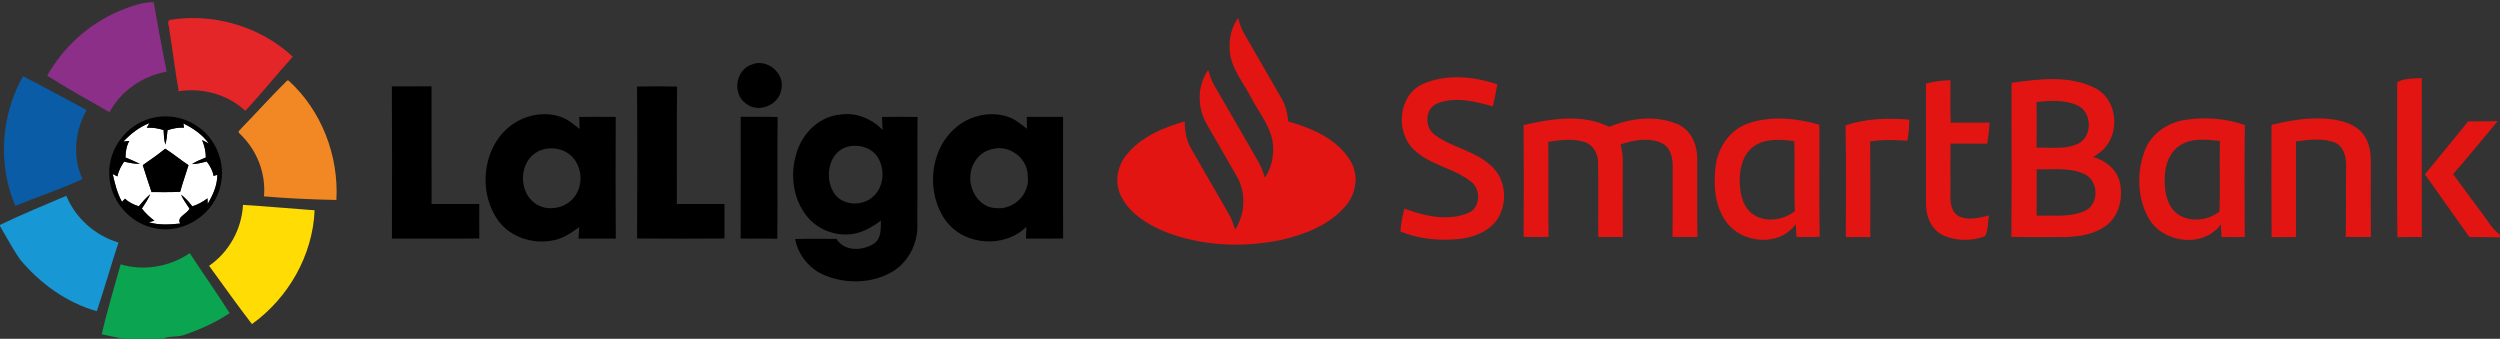
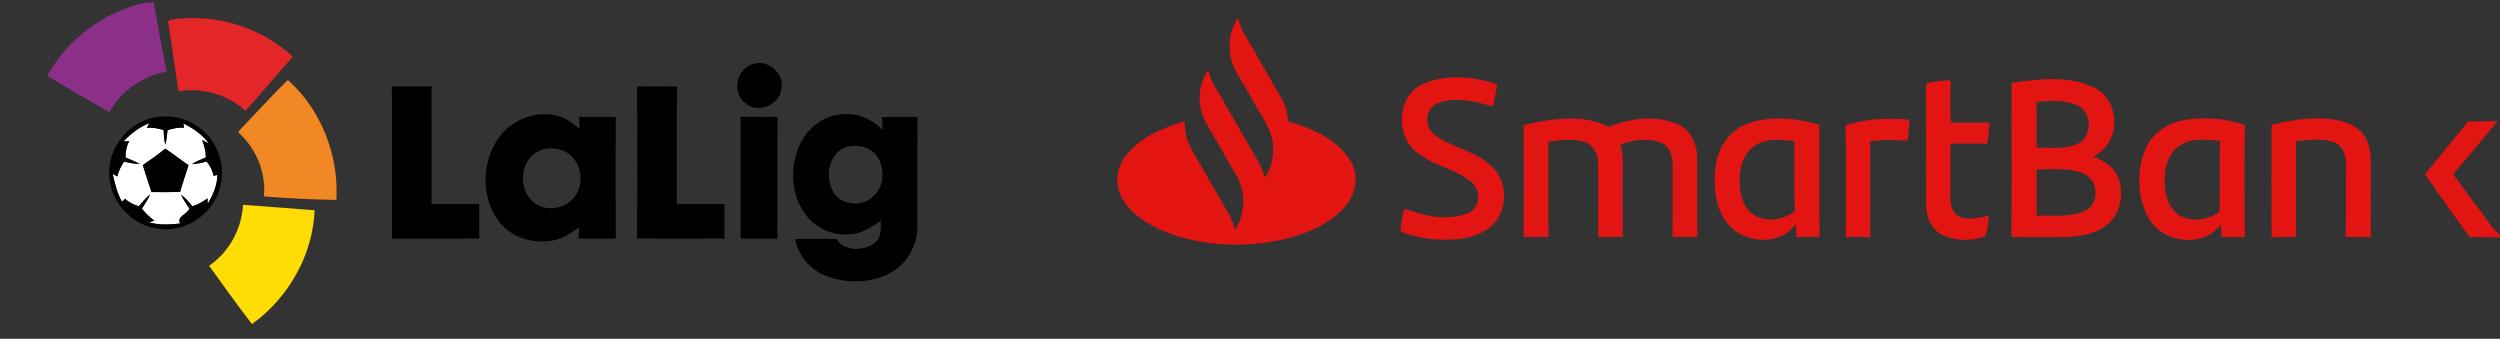
<svg xmlns="http://www.w3.org/2000/svg" width="1092pt" height="148pt" version="1.1" viewBox="0 0 1092 148">
  <rect x="0" y="0" width="1092" height="148" fill="#333333" stroke="none" />
  <path d="m80.08 53.91c4.29 2.09 8.35 4.85 11.16 8.78-0.75-0.38-2.23-1.13-2.97-1.51 1.02 2.41 1.65 4.97 1.64 7.6-2.06 0.85-4.16 1.68-6.05 2.9 2.2-0.08 4.35-0.59 6.47-1.13 1.38 1.88 2.59 3.92 2.94 6.26 0.42-0.11 1.25-0.32 1.67-0.43-0.01 4.58-1.92 8.84-4.24 12.7-0.01-0.61-0.04-1.83-0.06-2.44-2.03 1.49-4.23 2.75-6.65 3.48-1.43-1.89-3.02-3.68-4.94-5.09 1.04 2.14 2.37 4.11 3.71 6.07-0.97 2.46-5.74 3.51-4.05 6.53-4.61 0.5-9.29 0.79-13.79-0.56 0.63-0.17 1.89-0.5 2.52-0.67-2.04-1.54-3.93-3.26-5.47-5.31 1.37-1.99 2.64-4.05 3.67-6.23-1.9 1.53-3.48 3.4-5.03 5.26-2.18-0.75-4.34-1.67-5.99-3.33-0.34 0.35-1.01 1.03-1.34 1.38-2.1-3.79-3.12-7.98-4.05-12.17 0.52 0.26 1.55 0.78 2.07 1.05 0.41-2.38 1.6-4.47 2.9-6.46 2.28 0.52 4.57 1.01 6.92 1-2.06-1.05-4.2-1.91-6.32-2.79 0.05-2.51 0.41-5.04 1.67-7.24-0.66 0.07-1.97 0.21-2.62 0.28 3.26-3.44 7.02-6.4 11.48-8.12l-1.22 2.09c2.5-0.16 4.97 0.22 7.35 0.99 0.15 2.12 0.12 4.3 0.79 6.35 0.5-2.06 0.76-4.17 0.92-6.28 2.32-0.8 4.74-1.22 7.19-1.12l-0.28-1.84m-7.9 11.04c-3.16 2.54-6.47 4.89-9.81 7.18 1.22 3.94 2.51 7.86 3.83 11.77 4.16-0.03 8.33 0.11 12.49-0.13 1.08-3.91 2.44-7.74 3.65-11.61-3.45-2.32-6.68-4.94-10.16-7.21z" fill="#fff" />
  <path d="m51.85 4.92c4.88-1.97 9.93-4.02 15.28-3.97 1.76 10.14 3.64 20.25 5.66 30.34-10.43 1.88-19.89 8.33-24.97 17.7-9.13-5.19-18.32-10.34-27.21-15.93 7.03-12.43 18.09-22.54 31.24-28.14z" fill="#8c2f88" />
  <path d="m74.41 8.66c19.01-3.06 39.38 2.96 53.49 16.12-7.06 7.74-13.58 15.96-20.73 23.61-7.76-7.16-18.74-10.16-29.12-8.54-1.58-8.91-2.62-17.91-4.09-26.85 0.13-1.28-1.43-3.91 0.45-4.34z" fill="#e42628" />
  <g fill="#e21512">
    <path d="m537.13 22.06c-0.34-4.95 0.64-10.24 3.75-14.22 0.5 2.35 1.27 4.65 2.51 6.72 5.44 9.47 10.94 18.91 16.36 28.39 1.85 3.06 2.58 6.6 3 10.11 10.31 2.95 21.33 7.59 27.1 17.19 3.84 6.12 2.58 14.3-2.03 19.65-7.01 8.33-17.68 12.45-28.02 14.86-17.09 3.6-35.41 2.77-51.68-3.85-7.25-3.15-14.56-7.67-18.28-14.92-3.09-5.72-2.03-13.06 1.99-18.06 6.27-8.06 16.12-12.17 25.66-14.91 0.04 4.03 0.65 8.16 2.7 11.71 5.44 9.55 10.97 19.06 16.47 28.58 1.28 2.17 2.06 4.57 2.87 6.94 4.35-6.72 4.81-15.75 0.95-22.8-4.45-7.85-9.01-15.63-13.5-23.45-4.08-7.11-4.06-16.71 0.77-23.45 0.67 2.37 1.45 4.73 2.72 6.85 6.39 10.99 12.68 22.02 19.06 33.01 1.33 2.24 2.22 4.69 2.9 7.19 2.82-3.85 3.88-8.82 3.69-13.53-0.42-8.17-6.09-14.56-9.68-21.54-3.39-6.66-8.78-12.72-9.31-20.47z" />
    <path d="m621.63 36.63c10.19-4.42 22.11-3.3 32.41 0.24-0.61 3.21-1.2 6.43-2.01 9.6-7.69-2.18-16.24-4.35-23.99-1.39-5.81 2.15-6 10.74-1.1 14 7.38 5.35 17.02 6.79 23.95 12.94 7.09 5.78 8.04 17.24 2.65 24.45-3.68 4.83-9.75 7.08-15.59 7.86-8.83 0.97-17.97 0.18-26.24-3.22 0.2-3.39 0.83-6.74 1.77-10 8.63 3.27 18.65 5.53 27.54 2.07 5.63-2.04 6.11-10.4 1.54-13.8-7.49-6.06-17.92-7.19-24.94-13.96-8.29-7.77-6.88-24.05 4.01-28.79z" />
-     <path d="m1047.1 35.95c3.04-1.89 7.2-1.59 10.76-1.86-0.1 23.15-0.07 46.31-0.01 69.46-3.57-0.03-7.13-0.05-10.69 0.07-0.2-22.55-0.08-45.11-0.06-67.67z" />
    <path d="m841.26 36.48c3.5-0.9 7.09-1.34 10.7-1.45 0.07 6.19-0.18 12.38 0.14 18.57 5.65-0.1 11.31-0.05 16.96-0.04-0.22 3.09-0.49 6.17-1.06 9.21-5.35-0.09-10.7-0.06-16.04-0.03-0.01 7.76-0.01 15.52-0.01 23.27-0.06 3.1 0.64 6.74 3.57 8.41 4.19 2.06 9.01 0.69 13.31-0.3-0.7 2.94-0.25 6.48-1.77 9.06-5.67 2.17-12.41 2.15-18.01-0.25-5.35-2.32-7.85-8.37-7.77-13.91-0.05-17.51-0.01-35.03-0.02-52.54z" />
    <path d="m878.65 36.17c12.13-1.66 25.51-3.46 36.8 2.47 8.67 4.64 10.47 17.1 4.88 24.78-1.53 2.24-3.83 3.72-6.02 5.21 5.52 1.39 10.52 5.65 11.72 11.37 1.25 6.24-0.21 13.48-5.16 17.8-5.18 4.42-12.28 5.56-18.87 5.75-7.82 0-15.65 0.14-23.46-0.08 0.24-22.43 0.01-44.87 0.11-67.3m10.87 8.37c0.17 6.66 0.1 13.31 0.05 19.97 6.03-0.23 12.5 0.98 18.14-1.76 6.5-3.14 6.13-14.15-0.57-16.85-5.52-2.4-11.78-1.98-17.62-1.36m0.11 29.39c-0.05 6.75 0.02 13.51-0.04 20.27 7.09-0.28 14.68 0.92 21.33-2.18 5.99-3 5.79-12.9-0.17-15.84-6.52-3.24-14.1-1.99-21.12-2.25z" />
    <path d="m665.5 54.62c12.18-2.76 25.76-5.04 37.39 0.79 9.34-3.85 20.33-5.24 29.84-1.18 5.77 2.38 8.59 8.82 8.62 14.76 0.07 11.49-0.09 22.98 0.08 34.47-3.64 0.1-7.27 0.09-10.89 0 0.16-9.82 0.01-19.64 0.08-29.45 0.15-4.1-0.38-9.08-4.35-11.3-5.75-2.87-12.56-1.59-18.39 0.38 0.52 2.26 0.99 4.56 0.93 6.9-0.01 11.17-0.05 22.35 0.02 33.52-3.57 0.03-7.14 0.02-10.71 0.04-0.1-10.85 0.12-21.72-0.09-32.57 0.03-3.89-2.2-7.87-6.07-9.01-5.09-1.51-10.54-0.88-15.68 0 0.19 13.82-0.1 27.65 0.14 41.48-3.64 0.11-7.28 0.1-10.91 0.02 0.11-16.28 0.12-32.57-0.01-48.85z" />
    <path d="m763.78 53.83c9.97-3.36 20.96-2.25 30.91 0.66 0.11 16.31-0.18 32.62 0.14 48.93-3.37 0.14-6.74 0.12-10.11 0.09-0.14-1.87-0.28-3.74-0.36-5.61-7 9.98-23.43 8.53-30.26-0.88-5.3-7.15-5.76-16.63-4.61-25.15 1.17-7.97 6.48-15.45 14.29-18.04m2.19 10.16c-4.38 3.17-5.95 8.83-6.07 14-0.08 5.32 0.81 11.34 5.03 15.04 5.44 4.4 13.84 3.41 19.08-0.84-0.47-10.17 0.08-20.4-0.28-30.54-5.91-0.76-12.65-1.37-17.76 2.34z" />
    <path d="m806.13 54.77c8.9-3.03 18.54-3.34 27.84-2.5-0.02 3.09-0.26 6.17-0.83 9.2-5.42-0.35-10.88-0.58-16.25 0.31 0.11 13.93 0.06 27.86 0.03 41.79-3.56-0.05-7.12-0.05-10.67-0.02-0.02-16.26 0.22-32.53-0.12-48.78z" />
    <path d="m936.81 65.87c2.77-7.58 10.26-12.48 18.06-13.57 8.55-1.27 17.52-0.57 25.68 2.32-0.21 16.29-0.14 32.59-0.03 48.88-3.38 0.09-6.75 0.08-10.12 0.03-0.12-1.85-0.26-3.7-0.33-5.55-7.53 10.52-25.35 8.26-31.49-2.58-5.05-8.84-5.33-20.1-1.77-29.53m15.63-2.5c-4.67 2.8-6.7 8.47-6.85 13.68-0.28 5.51 0.47 11.76 4.7 15.75 5.31 4.62 13.82 3.76 19.19-0.37 0.33-10.28-0.07-20.59 0.18-30.88-5.72-0.57-12.1-1.41-17.22 1.82z" />
    <path d="m992.45 54.48c9.44-2.28 19.41-3.86 29.06-1.87 4.55 0.96 9.23 3.15 11.63 7.34 2.21 3.59 2.54 7.93 2.42 12.04 0.01 10.51-0.08 21.02 0.04 31.52-3.66 0.04-7.32 0.09-10.98-0.06 0.19-9.49 0.02-18.99 0.1-28.48 0.51-5.11-0.4-12.01-6.45-13.22-5.05-1.38-10.29-0.62-15.37 0.01 0.02 13.93 0.01 27.87 0 41.8-3.56 0.01-7.12 0.02-10.67 0.01-0.07-16.2-0.09-32.4-0.04-48.6l0.26-0.49z" />
    <path d="m1078.1 53.02c4.3 0.02 8.6 0.02 12.91-0.12-6.51 7.72-12.85 15.59-19.5 23.19 3.74 5.06 7.47 10.12 11.22 15.16 3.08 3.75 5.33 8.37 9.26 11.31v1.16c-4.45-0.23-8.89-0.11-13.33-0.17-6.47-9.15-13.04-18.23-19.45-27.41 6.35-7.66 12.58-15.42 18.89-23.12z" />
  </g>
  <g>
    <path d="m328.22 28.25c6.59-2.95 14.62 3.57 13.1 10.62-0.87 6.97-10.05 10.85-15.53 6.34-5.99-4.19-4.5-14.6 2.43-16.96z" />
    <path d="m171.16 37.75c5.77-0.06 11.55 0.03 17.33-0.06 0.05 17.14 0 34.28 0.02 51.42 6.95 0 13.89-0.01 20.84 0-0.02 5.02-0.04 10.03 0.01 15.05-12.73 0.14-25.46 0.04-38.18 0.05 0.08-22.15 0.12-44.31-0.02-66.46z" />
    <path d="m278.25 37.8c5.84-0.11 11.68-0.14 17.51 0.02-0.26 17.09-0.04 34.19-0.11 51.29 6.93 0.01 13.86-0.01 20.8 0.01-0.03 5.01-0.04 10.03 0 15.05-12.72 0.1-25.45 0.08-38.17 0 0.11-22.12 0.16-44.25-0.03-66.37z" />
    <path d="m225.97 52.98c5.75-3.2 12.91-4.1 19.15-1.87 3.08 1.07 5.52 3.3 8.07 5.24-0.09-1.76-0.15-3.51-0.2-5.27 5.32-0.07 10.64-0.06 15.96-0.01-0.06 17.71-0.11 35.43 0.02 53.14-5.42 0.02-10.85 0.03-16.27 0 0.09-1.68 0.2-3.36 0.32-5.03-3.61 2.64-7.45 5.27-11.99 5.92-8.32 1.49-17.62-1.36-22.92-8.12-10.27-13.27-7.2-35.55 7.86-44m10.4 12.6c-8.89 3.04-10.44 15.91-4.03 22.11 4.68 4.77 13.18 4.09 17.66-0.63 4.55-4.61 4.72-12.67 0.71-17.66-3.27-4.27-9.38-5.66-14.34-3.82z" />
    <path d="m348.91 64.12c3.07-7.37 9.97-13.39 18.12-14.07 6.88-1.08 13.73 1.78 18.48 6.72-0.09-1.89-0.18-3.78-0.26-5.68 5.17-0.09 10.35-0.07 15.52 0-0.13 15.97 0 31.95-0.06 47.92-0.04 7.82-4.11 15.57-10.86 19.63-8.78 5.2-20.07 5.5-29.42 1.68-6.74-2.66-11.77-8.79-13.14-15.9 6.03-0.2 12.06-0.08 18.09-0.08 3.27 5.56 11.29 5.3 16.17 2.18 3.49-2.18 3.19-6.58 3.24-10.15-4.11 2.98-8.68 5.7-13.89 5.99-7.42 0.63-15-2.87-19.26-8.98-6.06-8.34-6.63-19.89-2.73-29.26m21.16-0.02c-8.08 2.33-10.04 13.32-5.99 19.86 3.5 6.06 12.82 6.41 17.55 1.66 4.59-4.27 4.98-11.88 1.69-17.03-2.72-4.31-8.52-5.72-13.25-4.49z" />
-     <path d="m417.61 55.63c6.29-5.34 15.5-7.35 23.29-4.38 2.92 1.05 5.21 3.22 7.7 5-0.04-1.74-0.09-3.48-0.12-5.21 5.29 0 10.58-0.01 15.87 0.01-0.01 17.7-0.04 35.4 0.01 53.11-5.41 0.13-10.82 0.05-16.23 0.05 0.06-1.73 0.13-3.46 0.22-5.19-9.49 9.48-26.98 8.33-35.05-2.39-8.96-12.11-7.44-31.19 4.31-41m15.56 9.55c-5.01 1.1-8.72 5.74-9.23 10.76-0.96 6.76 3.64 14.74 11 14.94 7.73 1.01 15.06-6.18 13.99-13.95 0.08-7.86-8.25-14.03-15.76-11.75z" />
    <path d="m65.62 51.76c6.86-1.94 14.53-0.78 20.41 3.28 8.32 5.39 12.62 16.18 10.32 25.82-2.48 12.45-15.76 21.38-28.22 18.91-11.28-1.84-20.34-12.31-20.41-23.76-0.4-10.91 7.4-21.35 17.9-24.25m14.46 2.15l0.28 1.84c-2.45-0.1-4.87 0.32-7.19 1.12-0.16 2.11-0.42 4.22-0.92 6.28-0.67-2.05-0.64-4.23-0.79-6.35-2.38-0.77-4.85-1.15-7.35-0.99l1.22-2.09c-4.46 1.72-8.22 4.68-11.48 8.12 0.65-0.07 1.96-0.21 2.62-0.28-1.26 2.2-1.62 4.73-1.67 7.24 2.12 0.88 4.26 1.74 6.32 2.79-2.35 0.01-4.64-0.48-6.92-1-1.3 1.99-2.49 4.08-2.9 6.46-0.52-0.27-1.55-0.79-2.07-1.05 0.93 4.19 1.95 8.38 4.05 12.17 0.33-0.35 1-1.03 1.34-1.38 1.65 1.66 3.81 2.58 5.99 3.33 1.55-1.86 3.13-3.73 5.03-5.26-1.03 2.18-2.3 4.24-3.67 6.23 1.54 2.05 3.43 3.77 5.47 5.31-0.63 0.17-1.89 0.5-2.52 0.67 4.5 1.35 9.18 1.06 13.79 0.56-1.69-3.02 3.08-4.07 4.05-6.53-1.34-1.96-2.67-3.93-3.71-6.07 1.92 1.41 3.51 3.2 4.94 5.09 2.42-0.73 4.62-1.99 6.65-3.48 0.02 0.61 0.05 1.83 0.06 2.44 2.32-3.86 4.23-8.12 4.24-12.7-0.42 0.11-1.25 0.32-1.67 0.43-0.35-2.34-1.56-4.38-2.94-6.26-2.12 0.54-4.27 1.05-6.47 1.13 1.89-1.22 3.99-2.05 6.05-2.9 0.01-2.63-0.62-5.19-1.64-7.6 0.74 0.38 2.22 1.13 2.97 1.51-2.81-3.93-6.87-6.69-11.16-8.78z" />
    <path d="m323.53 51.03c5.38 0.04 10.75-0.07 16.13 0.08-0.2 17.72 0.06 35.45-0.13 53.18-5.34-0.16-10.68 0.01-16.02-0.12 0.06-17.71 0.02-35.42 0.02-53.14z" />
    <path d="m72.18 64.95c3.48 2.27 6.71 4.89 10.16 7.21-1.21 3.87-2.57 7.7-3.65 11.61-4.16 0.24-8.33 0.1-12.49 0.13-1.32-3.91-2.61-7.83-3.83-11.77 3.34-2.29 6.65-4.64 9.81-7.18z" />
  </g>
-   <path d="m6.69 89.9c-7.78-18.03-6.25-39.59 3.36-56.63 9.36 4.75 18.51 9.89 27.79 14.8-5.15 9.05-6.28 20.64-1.79 30.17-9.55 4.4-19.62 7.66-29.36 11.66z" fill="#0a5ca6" />
  <path d="m125.42 35.18l0.58-0.02c14.44 13.04 22.02 32.84 20.93 52.18-10.55-0.21-21.12-0.66-31.63-1.57 0.94-10.2-3.22-20.53-10.7-27.48-1.13-0.89 0.67-1.82 1.1-2.54 6.62-6.81 12.97-13.89 19.72-20.57z" fill="#f28824" />
-   <path d="m0 98.25c9.48-4.62 19.27-8.57 28.96-12.73 4.08 9.81 12.6 17.41 22.79 20.41-3.24 9.98-6.15 20.06-9.46 30.01-13.28-3.76-24.81-12.15-33.58-22.67-3.2-4.67-5.84-9.65-8.71-14.52v-0.5z" fill="#1797d4" />
  <path d="m106.15 89.49c10.43 0.64 20.84 1.63 31.27 2.36-0.79 19.64-11.47 38.32-27.37 49.71-6.41-8.35-12.54-16.93-18.71-25.46 8.73-5.99 14.24-16.06 14.81-26.61z" fill="#ffdc04" />
-   <path d="m52.68 115.47c10.22 3.02 21.43 1.06 30.2-4.91 5.74 8.78 11.8 17.35 17.42 26.21-6.15 4.13-12.94 7.17-19.94 9.55-3.06 1.11-6.52 0.26-9.49 1.68h-16.37c-3.39-0.5-6.71-1.31-10.06-1.99 2.34-10.28 5.45-20.38 8.24-30.54z" fill="#0ba451" />
</svg>